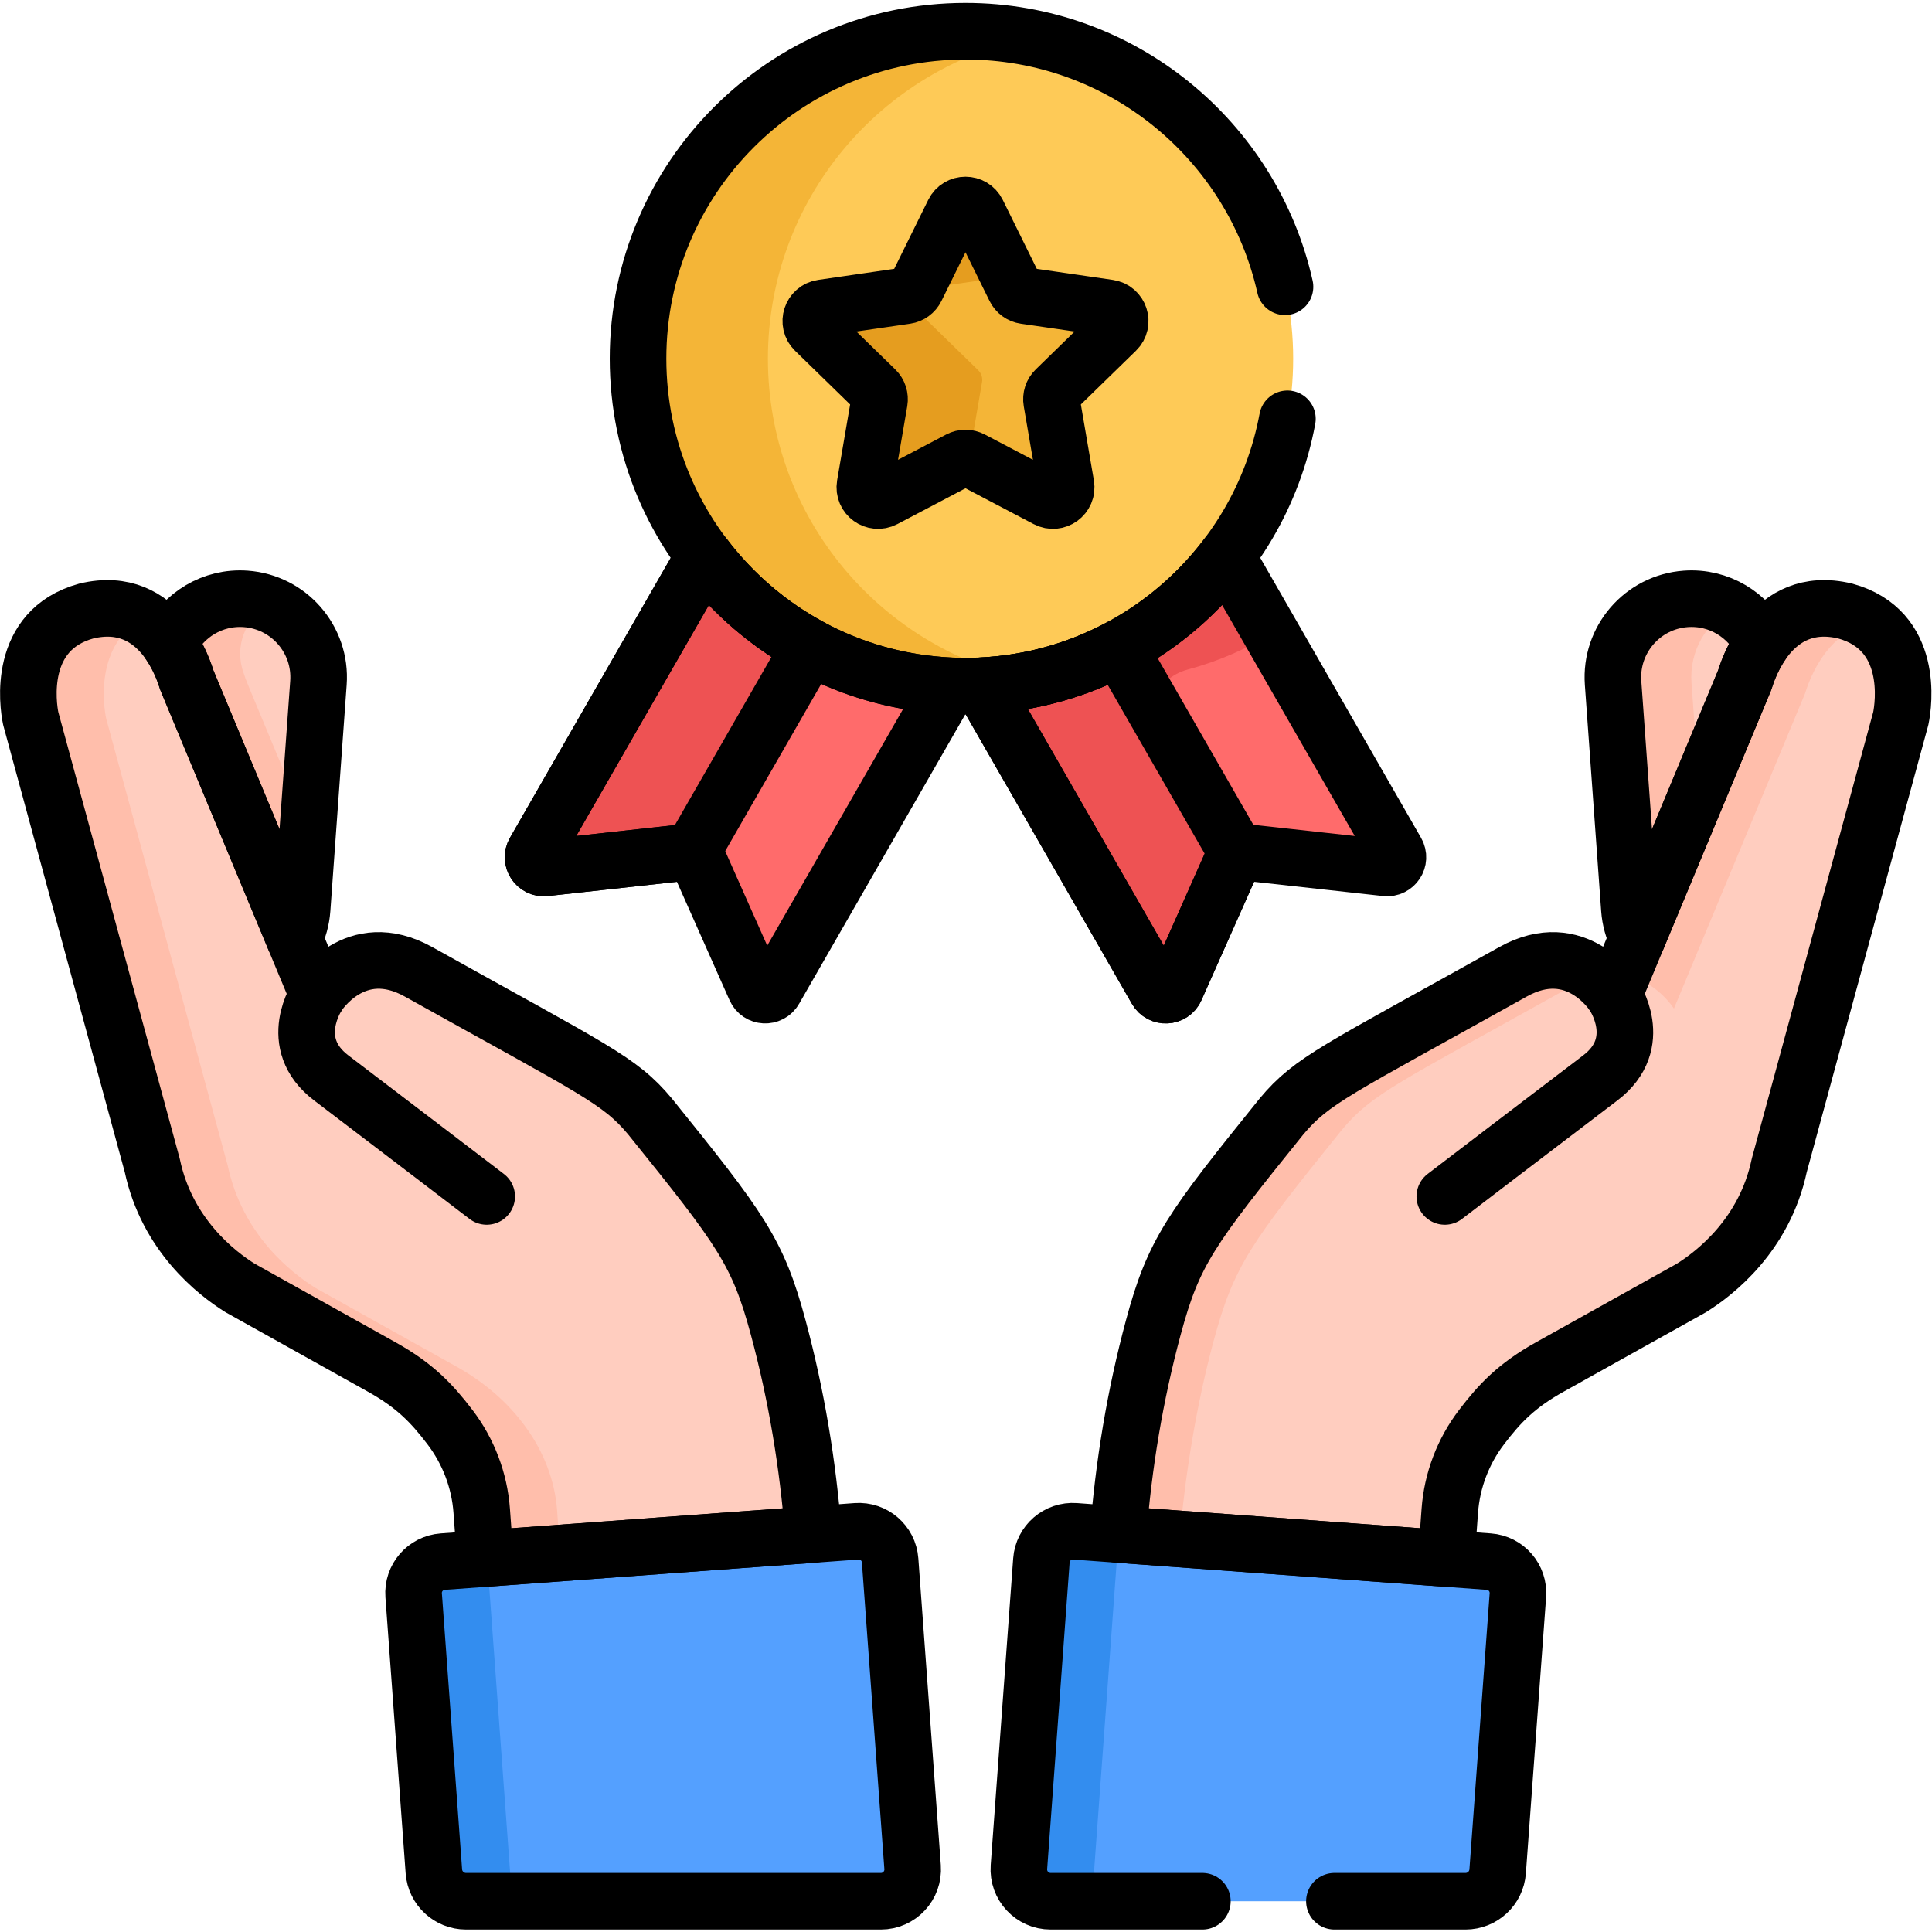
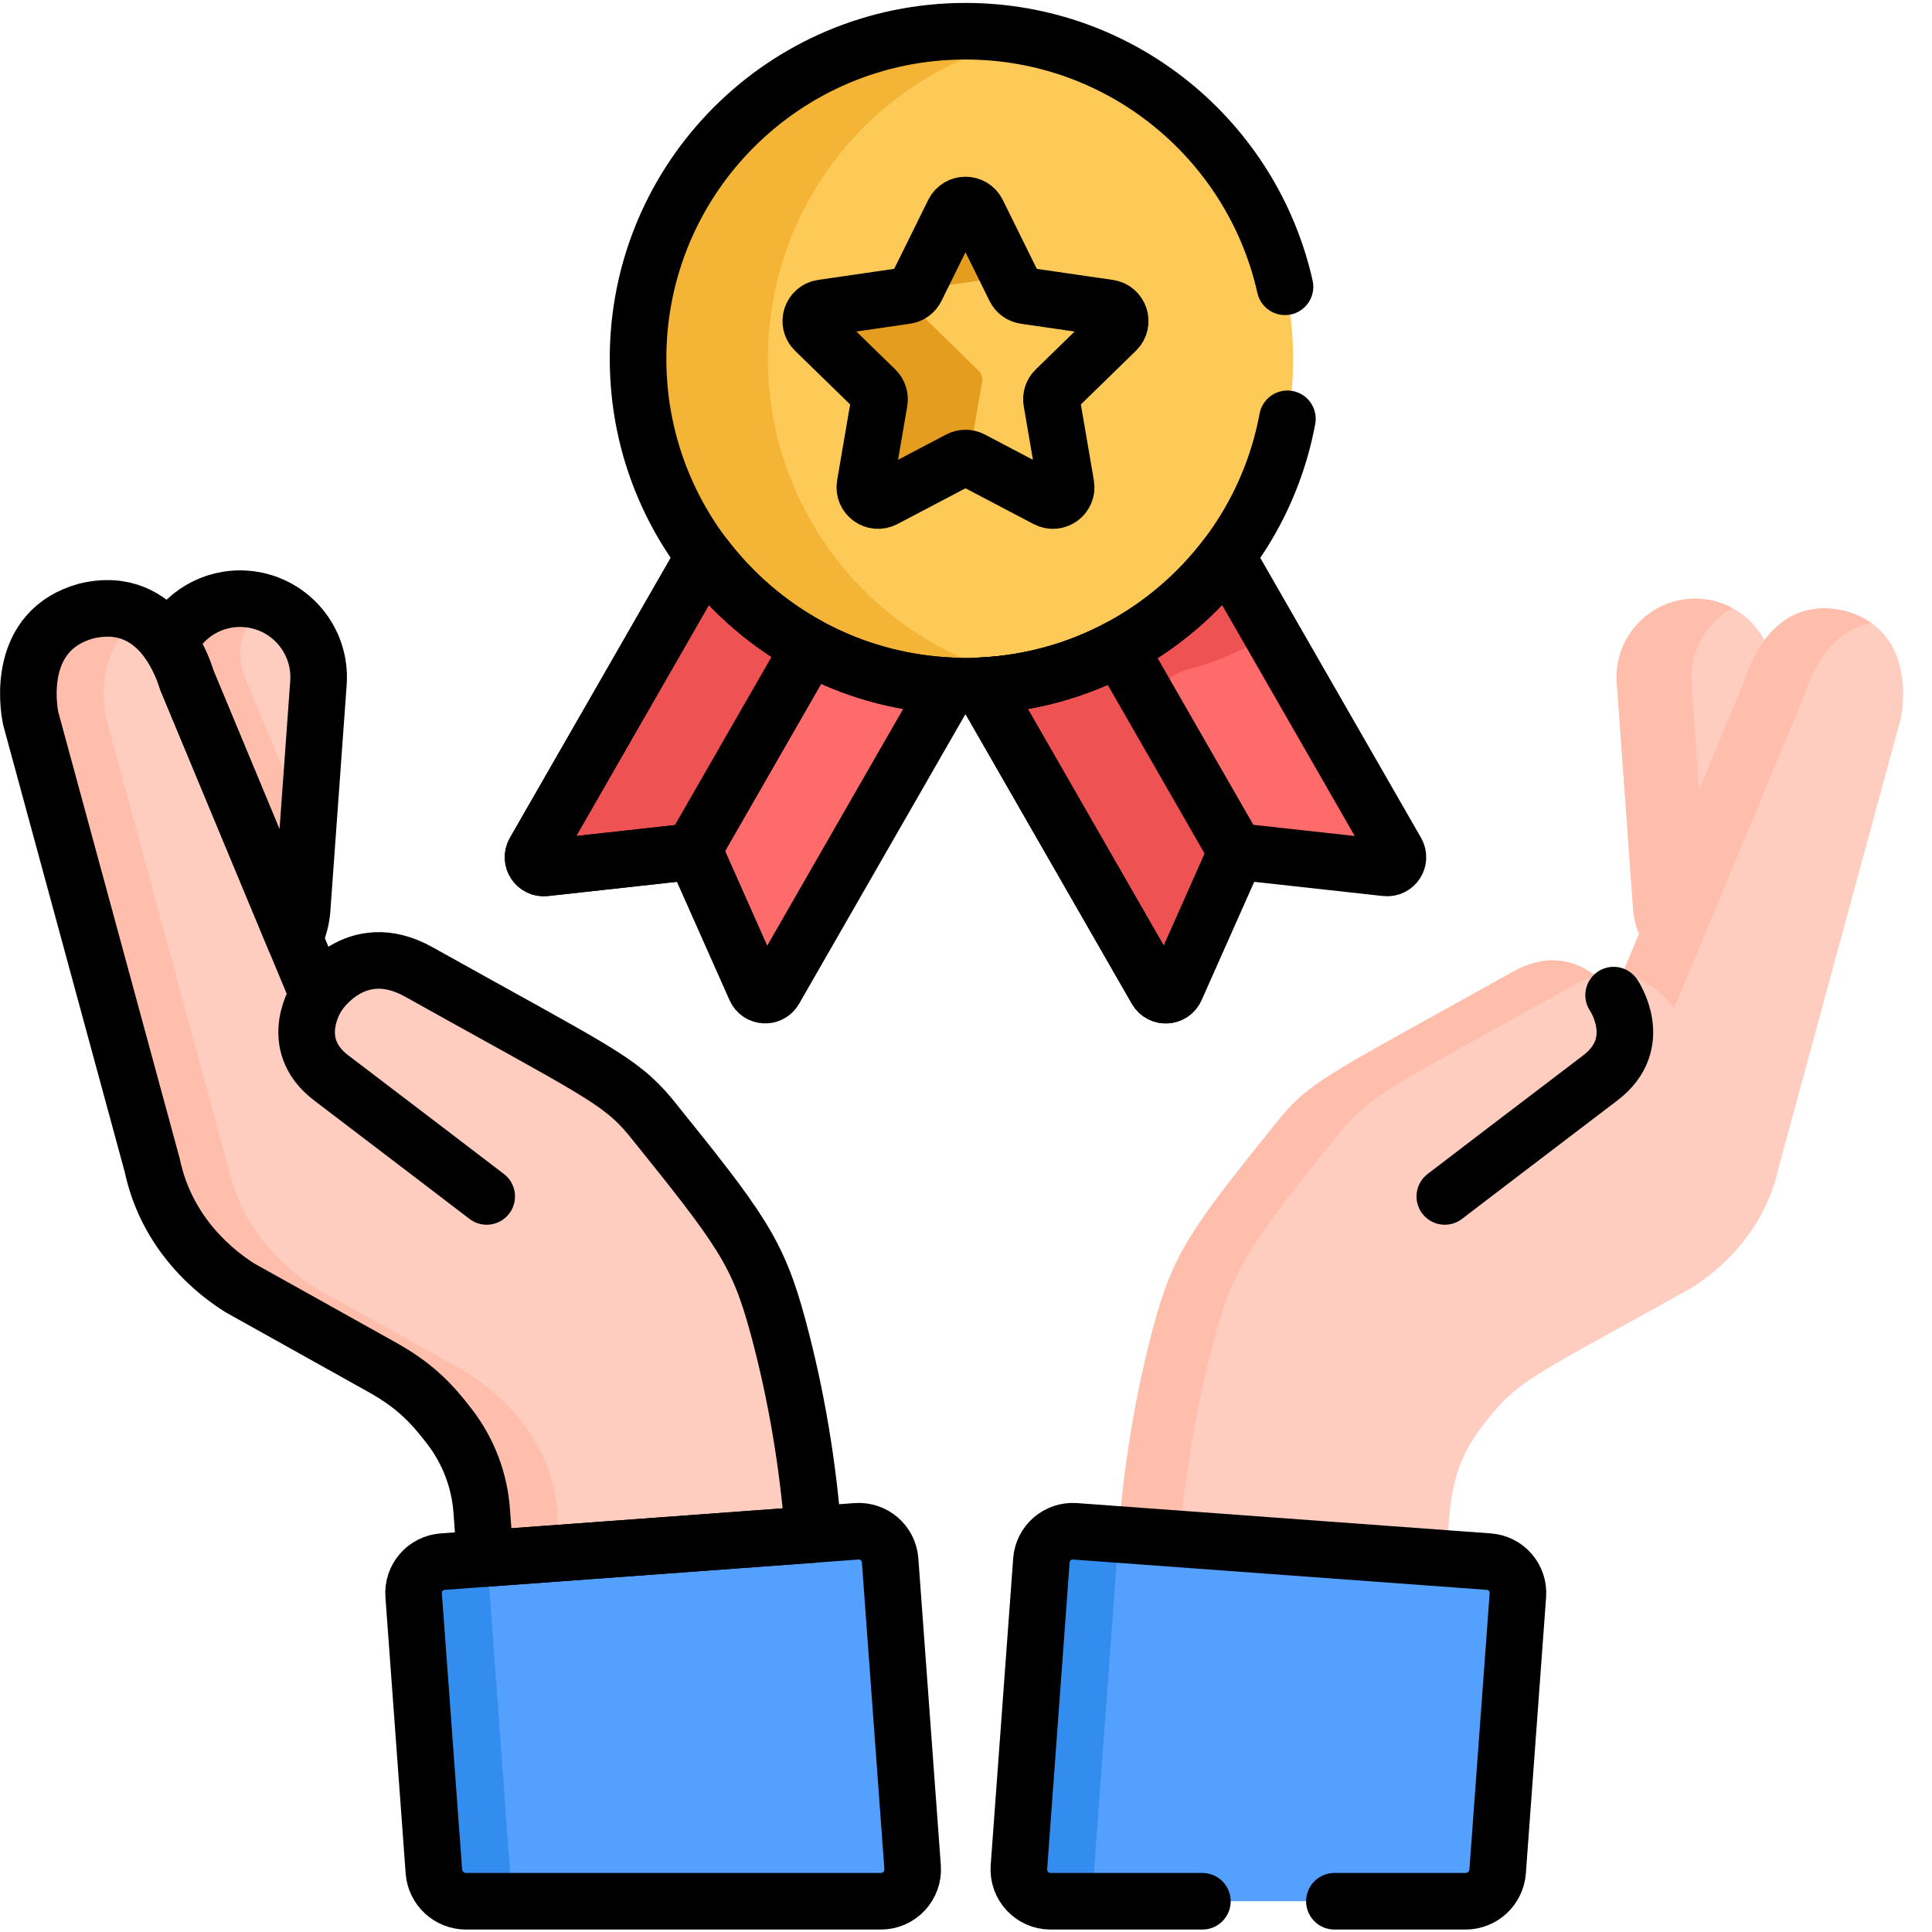
<svg xmlns="http://www.w3.org/2000/svg" id="svg2910" width="682.667" height="682.667" viewBox="0 0 682.667 682.667">
  <defs id="defs2914">
    <clipPath id="clipPath2924">
      <path d="M 0,512 H 512 V 0 H 0 Z" id="path2922" />
    </clipPath>
  </defs>
  <g id="g2916" transform="matrix(1.333,0,0,-1.333,0,682.667)">
    <g id="g2918">
      <g id="g2920" clip-path="url(#clipPath2924)">
        <g id="g2926" transform="translate(76.984,263.433)">
          <path d="M 0,0 C 1.156,2.344 1.898,4.94 2.098,7.708 L 6.421,67.673 C 7.248,79.147 -1.383,89.119 -12.857,89.946 -21.641,90.58 -29.529,85.66 -33.123,78.176 -30.822,74.852 -34.404,82.677 0,0" style="fill-opacity: 1; fill-rule: nonzero; stroke: none;" id="path2928" fill="#FFCDBF" />
        </g>
        <g id="g2930" transform="translate(64.566,333.755)">
          <path d="m 0,0 c -2.527,6.91 0.427,14.538 6.584,17.834 -2.164,0.972 -4.52,1.61 -7.023,1.791 -8.784,0.633 -16.671,-4.287 -20.266,-11.771 2.301,-3.324 -1.281,4.501 33.123,-78.176 1.156,2.344 1.898,4.94 2.098,7.708 l 1.682,23.33 C -2.625,5.948 1.418,-3.878 0,0" style="fill-opacity: 1; fill-rule: nonzero; stroke: none;" id="path2932" fill="#FFBEAB" />
        </g>
        <g id="g2934" transform="translate(127.683,111.672)">
          <path d="m 0,0 0.928,-13.67 86.987,6.373 C 86.483,11.23 83.432,30.604 78.599,48.548 73.192,68.615 68.825,74.487 44.59,104.54 h -0.002 c -8.103,9.664 -14.459,12.156 -61.307,38.299 -16.902,9.435 -26.701,-6.169 -26.701,-6.169 l -34.744,83.497 c -0.583,1.735 -6.657,23.115 -26.638,18.322 -18.343,-5.028 -15.53,-24.758 -14.74,-28.495 l 32.206,-118.44 c 0,0 0.002,-0.007 0.004,-0.015 3.894,-18.42 16.999,-28.577 23.31,-32.507 L -26.483,38.084 C -12.093,30.051 -1.19,16.249 0,0" style="fill-opacity: 1; fill-rule: nonzero; stroke: none;" id="path2936" fill="#FFCDBF" />
        </g>
        <g id="g2938" transform="translate(147.683,111.672)">
          <path d="m 0,0 c -1.191,16.263 -12.112,30.062 -26.483,38.084 l -37.539,20.948 c -6.311,3.93 -19.416,14.087 -23.31,32.507 -0.002,0.008 -0.004,0.015 -0.004,0.015 l -32.206,118.44 c -0.711,3.365 -3.054,19.69 9.874,26.58 -3.816,2.306 -8.766,3.443 -15.134,1.915 -18.343,-5.028 -15.53,-24.758 -14.74,-28.495 l 32.206,-118.44 c 0,0 0.002,-0.007 0.004,-0.015 3.894,-18.42 16.999,-28.577 23.31,-32.507 L -46.483,38.084 C -32.094,30.052 -21.19,16.251 -20,0 l 0.928,-13.67 19.902,1.458 z" style="fill-opacity: 1; fill-rule: nonzero; stroke: none;" id="path2940" fill="#FFBEAB" />
        </g>
        <g id="g2942" transform="translate(123.525,8.149)">
          <path d="m 0,0 h 109.967 c 4.899,0 8.765,4.16 8.408,9.045 l -5.958,81.316 c -0.336,4.59 -4.331,8.039 -8.921,7.702 L -6.182,90.028 c -4.59,-0.336 -8.039,-4.33 -7.702,-8.921 L -8.522,7.92 C -8.195,3.456 -4.477,0 0,0" style="fill-opacity: 1; fill-rule: nonzero; stroke: none;" id="path2944" fill="#54A0FF" />
        </g>
        <g id="g2946" transform="translate(135.454,12.621)">
          <path d="m 0,0 -5.812,79.324 c -0.211,2.885 0.962,5.546 2.951,7.349 l -15.25,-1.117 c -4.59,-0.336 -8.038,-4.33 -7.702,-8.921 l 5.362,-73.187 c 0.327,-4.465 4.045,-7.92 8.522,-7.92 H 1.549 C 0.681,-3.179 0.122,-1.656 0,0" style="fill-opacity: 1; fill-rule: nonzero; stroke: none;" id="path2948" fill="#338DEF" />
        </g>
        <g id="g2950" transform="translate(435.001,263.433)">
          <path d="M 0,0 C -1.156,2.344 -1.898,4.94 -2.099,7.708 L -6.421,67.673 C -7.248,79.147 1.383,89.119 12.857,89.946 21.641,90.58 29.528,85.66 33.123,78.176 30.822,74.852 34.404,82.677 0,0" style="fill-opacity: 1; fill-rule: nonzero; stroke: none;" id="path2952" fill="#FFCDBF" />
        </g>
        <g id="g2954" transform="translate(448.379,331.106)">
          <path d="M 0,0 C -0.606,8.426 3.896,16.027 10.871,19.806 7.5,21.637 3.592,22.57 -0.521,22.273 -11.995,21.446 -20.626,11.474 -19.799,0 l 4.323,-59.965 c 0.2,-2.768 0.942,-5.364 2.098,-7.708 l 15.562,37.395 z" style="fill-opacity: 1; fill-rule: nonzero; stroke: none;" id="path2956" fill="#FFBEAB" />
        </g>
        <g id="g2958" transform="translate(392.718,133.831)">
          <path d="m 0,0 c -8.886,-11.652 -8.386,-21.716 -9.344,-35.829 l -86.986,6.373 c 1.432,18.527 4.481,37.902 9.315,55.846 5.407,20.067 9.774,25.938 34.008,55.991 h 0.003 c 8.104,9.664 14.459,12.156 61.307,38.3 16.902,9.434 26.701,-6.169 26.701,-6.169 l 34.744,83.496 c 0.583,1.736 6.657,23.115 26.639,18.323 18.342,-5.029 15.529,-24.758 14.74,-28.496 L 78.92,69.395 c 0,0 -0.001,-0.007 -0.004,-0.015 C 75.022,50.96 61.917,40.803 55.606,36.874 11.84,12.45 9.677,12.688 0,0" style="fill-opacity: 1; fill-rule: nonzero; stroke: none;" id="path2960" fill="#FFCDBF" />
        </g>
        <g id="g2962" transform="translate(443.718,244.772)">
          <path d="m 0,0 34.744,83.496 c 0.484,1.44 4.752,16.376 17.589,18.704 -1.887,1.328 -4.171,2.429 -6.946,3.19 C 25.405,110.182 19.331,88.802 18.748,87.066 L -13.727,9.024 C -4.896,7.779 0,0 0,0" style="fill-opacity: 1; fill-rule: nonzero; stroke: none;" id="path2964" fill="#FFBEAB" />
        </g>
        <g id="g2966" transform="translate(321.7,156.65)">
          <path d="m 0,0 c 5.406,20.067 9.773,25.939 34.009,55.992 h 0.002 c 8.103,9.664 14.459,12.156 61.306,38.3 2.108,1.176 4.105,1.962 5.986,2.438 -4.469,3.531 -11.982,6.714 -21.982,1.132 C 32.474,71.718 26.118,69.226 18.015,59.563 H 18.013 C -6.223,29.509 -10.59,23.638 -15.996,3.571 c -4.833,-17.944 -7.884,-37.319 -9.316,-55.845 l 16.206,-1.187 C -7.604,-35.66 -4.627,-17.178 0,0" style="fill-opacity: 1; fill-rule: nonzero; stroke: none;" id="path2968" fill="#FFBEAB" />
        </g>
        <g id="g2970" transform="translate(388.46,8.149)">
          <path d="m 0,0 h -109.968 c -4.898,0 -8.764,4.16 -8.407,9.045 l 5.958,81.316 c 0.336,4.59 4.33,8.039 8.921,7.702 L 6.182,90.028 c 4.589,-0.336 8.038,-4.33 7.702,-8.921 L 8.521,7.92 C 8.194,3.456 4.477,0 0,0" style="fill-opacity: 1; fill-rule: nonzero; stroke: none;" id="path2972" fill="#54A0FF" />
        </g>
        <g id="g2974" transform="translate(290.085,17.194)">
          <path d="m 0,0 5.958,81.315 c 0.208,2.847 1.824,5.252 4.116,6.59 l -15.195,1.113 c -4.591,0.337 -8.585,-3.112 -8.921,-7.703 L -20,0 c -0.357,-4.885 3.509,-9.045 8.407,-9.045 h 20 C 3.509,-9.045 -0.357,-4.885 0,0" style="fill-opacity: 1; fill-rule: nonzero; stroke: none;" id="path2976" fill="#338DEF" />
        </g>
        <g id="g2978" transform="translate(370.243,287)">
          <path d="M 0,0 -45.017,79.808 C -60.049,59.6 -83.417,46.175 -109.912,44.847 l 46.282,-82.05 c 1.159,-2.055 4.12,-1.9 5.066,0.265 l 15.341,35.132 c 0.502,1.152 1.68,1.84 2.91,1.702 L -2.777,-4.319 C -0.464,-4.58 1.159,-2.055 0,0" style="fill-opacity: 1; fill-rule: nonzero; stroke: none;" id="path2980" fill="#FF6B6B" />
        </g>
        <g id="g2982" transform="translate(314.8,334.639)">
          <path d="M 0,0 C 8.188,2.193 15.904,5.574 22.958,9.95 L 10.426,32.168 C -4.606,11.96 -27.975,-1.464 -54.47,-2.792 l 46.283,-82.051 c 1.159,-2.054 4.12,-1.899 5.065,0.265 l 13.726,31.433 -18.86,33.436 C -12.595,-12.018 -8.529,-2.285 0,0" style="fill-opacity: 1; fill-rule: nonzero; stroke: none;" id="path2984" fill="#EE5253" />
        </g>
        <g id="g2986" transform="translate(186.759,366.807)">
          <path d="m 0,0 -45.017,-79.808 c -1.159,-2.054 0.465,-4.58 2.778,-4.319 l 37.535,4.215 c 1.231,0.139 2.408,-0.55 2.911,-1.702 l 15.341,-35.132 c 0.945,-2.164 3.906,-2.319 5.065,-0.265 L 64.895,-34.96 C 38.4,-33.632 15.033,-20.208 0,0" style="fill-opacity: 1; fill-rule: nonzero; stroke: none;" id="path2988" fill="#FF6B6B" />
        </g>
        <g id="g2990" transform="translate(176.105,287)">
          <path d="m 0,0 33.096,58.674 c -8.65,5.65 -16.253,12.815 -22.442,21.134 L -34.363,0 c -1.159,-2.055 0.465,-4.58 2.778,-4.32 l 31.273,3.512 C -0.25,-0.535 -0.149,-0.264 0,0" style="fill-opacity: 1; fill-rule: nonzero; stroke: none;" id="path2992" fill="#EE5253" />
        </g>
        <g id="g2994" transform="translate(342.791,417.052)">
          <path d="m 0,0 c 0,-47.938 -38.861,-86.799 -86.799,-86.799 -47.938,0 -86.799,38.861 -86.799,86.799 0,47.938 38.861,86.799 86.799,86.799 C -38.861,86.799 0,47.938 0,0" style="fill-opacity: 1; fill-rule: nonzero; stroke: none;" id="path2996" fill="#FECA57" />
        </g>
        <g id="g2998" transform="translate(203.556,417.052)">
          <path d="M 0,0 C 0,42.055 29.911,77.117 69.619,85.091 64.063,86.207 58.32,86.799 52.437,86.799 4.499,86.799 -34.362,47.938 -34.362,0 c 0,-47.938 38.861,-86.799 86.799,-86.799 5.883,0 11.626,0.592 17.182,1.707 C 29.911,-77.117 0,-42.055 0,0" style="fill-opacity: 1; fill-rule: nonzero; stroke: none;" id="path3000" fill="#F4B537" />
        </g>
        <g id="g3002" transform="translate(295.937,424.517)">
-           <path d="m 0,0 c 2.085,2.032 0.935,5.572 -1.946,5.991 l -22.252,3.233 c -1.145,0.167 -2.134,0.885 -2.646,1.922 l -9.951,20.164 c -1.288,2.61 -5.011,2.61 -6.299,0 l -9.952,-20.164 c -0.511,-1.037 -1.5,-1.755 -2.644,-1.922 L -77.942,5.991 C -80.823,5.572 -81.974,2.032 -79.889,0 l 16.102,-15.695 c 0.828,-0.807 1.205,-1.97 1.01,-3.109 l -3.801,-22.163 c -0.492,-2.869 2.519,-5.057 5.096,-3.702 l 19.903,10.463 c 1.023,0.538 2.246,0.538 3.268,0 l 19.904,-10.463 c 2.577,-1.355 5.589,0.833 5.096,3.702 l -3.801,22.163 c -0.196,1.139 0.182,2.302 1.01,3.109 z" style="fill-opacity: 1; fill-rule: nonzero; stroke: none;" id="path3004" fill="#F4B537" />
-         </g>
+           </g>
        <g id="g3006" transform="translate(260.316,410.867)">
          <path d="m 0,0 c 0.195,1.139 -0.183,2.302 -1.011,3.109 l -16.101,15.695 c -2.085,2.032 -0.934,5.572 1.946,5.991 l 22.253,3.233 c 0.029,0.005 0.055,0.019 0.084,0.023 l -8.345,16.908 c -1.288,2.611 -5.011,2.611 -6.299,0 l -9.951,-20.163 c -0.512,-1.037 -1.501,-1.755 -2.645,-1.922 l -22.252,-3.233 c -2.881,-0.419 -4.032,-3.959 -1.947,-5.991 l 16.102,-15.695 c 0.828,-0.808 1.206,-1.97 1.01,-3.109 l -3.801,-22.162 c -0.492,-2.87 2.52,-5.058 5.096,-3.704 l 19.903,10.464 c 0.771,0.406 1.656,0.504 2.483,0.298 z" style="fill-opacity: 1; fill-rule: nonzero; stroke: none;" id="path3008" fill="#E59D1F" />
        </g>
        <g id="g3010" transform="translate(84.271,248.343)">
          <path d="m 0,0 c 0,0 -8.698,-12.674 3.562,-21.967 12.26,-9.293 41.183,-31.396 41.183,-31.396" style="stroke-linecap: round; stroke-linejoin: round; stroke-miterlimit: 10; stroke-dasharray: none; stroke-opacity: 1;" id="path3012" stroke="#000000" fill="none" stroke-width="15px" />
        </g>
        <g id="g3014" transform="translate(49.526,331.839)">
          <path d="m 0,0 28.465,-68.406 c 1.157,2.344 1.899,4.94 2.098,7.708 l 4.323,59.965 C 35.713,10.741 27.082,20.713 15.608,21.541 6.824,22.174 -1.063,17.254 -4.658,9.77 -1.572,5.312 -0.256,0.762 0,0 Z" style="stroke-linecap: round; stroke-linejoin: round; stroke-miterlimit: 10; stroke-dasharray: none; stroke-opacity: 1;" id="path3016" stroke="#000000" fill="none" stroke-width="15px" />
        </g>
        <g id="g3018" transform="translate(119.274,133.831)">
          <path d="m 0,0 c 4.892,-6.415 7.827,-14.113 8.416,-22.159 l 0.928,-12.67 86.987,6.373 C 94.898,-9.929 91.848,8.446 87.014,26.39 81.608,46.457 77.241,52.328 53.006,82.381 h -0.002 c -8.103,9.664 -14.46,12.156 -61.307,38.3 -16.902,9.434 -26.701,-6.169 -26.701,-6.169 l -34.744,83.496 c -0.583,1.736 -6.657,23.115 -26.638,18.323 -18.343,-5.029 -15.53,-24.758 -14.74,-28.496 L -78.92,69.395 c 0,0 0.002,-0.007 0.004,-0.015 3.894,-18.42 16.999,-28.577 23.31,-32.506 L -18.067,15.925 C -9.262,11.01 -4.814,6.313 0,0 Z" style="stroke-linecap: round; stroke-linejoin: round; stroke-miterlimit: 10; stroke-dasharray: none; stroke-opacity: 1;" id="path3020" stroke="#000000" fill="none" stroke-width="15px" />
        </g>
        <g id="g3022" transform="translate(123.533,8.149)">
          <path d="m 0,0 h 109.967 c 4.899,0 8.765,4.16 8.408,9.045 l -5.958,81.316 c -0.336,4.59 -4.331,8.039 -8.921,7.702 L -6.182,90.028 c -4.59,-0.336 -8.039,-4.33 -7.702,-8.921 L -8.522,7.92 C -8.195,3.456 -4.477,0 0,0 Z" style="stroke-linecap: round; stroke-linejoin: round; stroke-miterlimit: 10; stroke-dasharray: none; stroke-opacity: 1;" id="path3024" stroke="#000000" fill="none" stroke-width="15px" />
        </g>
        <g id="g3026" transform="translate(427.73,248.343)">
          <path d="M 0,0 C 0,0 8.697,-12.674 -3.563,-21.967 -15.822,-31.26 -44.745,-53.363 -44.745,-53.363" style="stroke-linecap: round; stroke-linejoin: round; stroke-miterlimit: 10; stroke-dasharray: none; stroke-opacity: 1;" id="path3028" stroke="#000000" fill="none" stroke-width="15px" />
        </g>
        <g id="g3030" transform="translate(462.474,331.839)">
-           <path d="m 0,0 -28.465,-68.406 c -1.156,2.344 -1.898,4.94 -2.098,7.708 l -4.323,59.965 c -0.827,11.474 7.804,21.446 19.279,22.274 C -6.824,22.174 1.063,17.254 4.658,9.77 1.572,5.312 0.256,0.762 0,0 Z" style="stroke-linecap: round; stroke-linejoin: round; stroke-miterlimit: 10; stroke-dasharray: none; stroke-opacity: 1;" id="path3032" stroke="#000000" fill="none" stroke-width="15px" />
-         </g>
+           </g>
        <g id="g3034" transform="translate(392.726,133.831)">
-           <path d="m 0,0 c -4.892,-6.415 -7.826,-14.113 -8.416,-22.159 l -0.928,-12.67 -86.986,6.373 c 1.432,18.527 4.481,36.902 9.315,54.846 5.407,20.067 9.774,25.938 34.008,55.991 h 0.003 c 8.103,9.664 14.459,12.156 61.307,38.3 16.902,9.434 26.701,-6.169 26.701,-6.169 l 34.744,83.496 c 0.583,1.736 6.657,23.115 26.639,18.323 18.342,-5.029 15.529,-24.758 14.74,-28.496 L 78.92,69.395 c 0,0 -0.002,-0.007 -0.004,-0.015 C 75.022,50.96 61.917,40.803 55.606,36.874 L 18.067,15.925 C 9.262,11.01 4.814,6.313 0,0 Z" style="stroke-linecap: round; stroke-linejoin: round; stroke-miterlimit: 10; stroke-dasharray: none; stroke-opacity: 1;" id="path3036" stroke="#000000" fill="none" stroke-width="15px" />
-         </g>
+           </g>
        <g id="g3038" transform="translate(295.875,424.517)">
          <path d="m 0,0 c 2.085,2.032 0.935,5.572 -1.946,5.991 l -22.252,3.233 c -1.145,0.167 -2.133,0.885 -2.645,1.922 l -9.952,20.164 c -1.288,2.61 -5.011,2.61 -6.299,0 L -53.045,11.146 C -53.557,10.109 -54.546,9.391 -55.69,9.224 L -77.942,5.991 C -80.823,5.572 -81.973,2.032 -79.889,0 l 16.102,-15.695 c 0.828,-0.807 1.206,-1.97 1.01,-3.109 l -3.801,-22.163 c -0.492,-2.869 2.52,-5.057 5.097,-3.702 l 19.903,10.463 c 1.022,0.538 2.245,0.538 3.268,0 l 19.903,-10.463 c 2.577,-1.355 5.589,0.833 5.096,3.702 l -3.8,22.163 c -0.197,1.139 0.181,2.302 1.009,3.109 z" style="stroke-linecap: round; stroke-linejoin: round; stroke-miterlimit: 10; stroke-dasharray: none; stroke-opacity: 1;" id="path3040" stroke="#000000" fill="none" stroke-width="15px" />
        </g>
        <g id="g3042" transform="translate(370.181,286.312)">
-           <path d="M 0,0 -45.018,78.388 C -60.05,58.539 -83.417,45.354 -109.912,44.049 l 46.282,-80.591 c 1.159,-2.018 4.12,-1.865 5.065,0.261 l 15.341,34.507 c 0.503,1.131 1.68,1.807 2.911,1.671 l 37.535,-4.14 C -0.465,-4.499 1.159,-2.018 0,0 Z" style="stroke-linecap: round; stroke-linejoin: round; stroke-miterlimit: 10; stroke-dasharray: none; stroke-opacity: 1;" id="path3044" stroke="#000000" fill="none" stroke-width="15px" />
+           <path d="M 0,0 -45.018,78.388 C -60.05,58.539 -83.417,45.354 -109.912,44.049 l 46.282,-80.591 c 1.159,-2.018 4.12,-1.865 5.065,0.261 l 15.341,34.507 c 0.503,1.131 1.68,1.807 2.911,1.671 l 37.535,-4.14 C -0.465,-4.499 1.159,-2.018 0,0 " style="stroke-linecap: round; stroke-linejoin: round; stroke-miterlimit: 10; stroke-dasharray: none; stroke-opacity: 1;" id="path3044" stroke="#000000" fill="none" stroke-width="15px" />
        </g>
        <g id="g3046" transform="translate(296.653,340.387)">
          <path d="M 0,0 C -10.944,-5.826 -23.28,-9.381 -36.384,-10.026 L 9.898,-90.617 c 1.16,-2.018 4.121,-1.865 5.066,0.261 l 15.341,34.507 c 0.23,0.519 0.607,0.936 1.062,1.229 z" style="stroke-linecap: round; stroke-linejoin: round; stroke-miterlimit: 10; stroke-dasharray: none; stroke-opacity: 1;" id="path3048" stroke="#000000" fill="none" stroke-width="15px" />
        </g>
        <g id="g3050" transform="translate(186.697,364.7)">
          <path d="m 0,0 -45.017,-78.388 c -1.159,-2.018 0.465,-4.498 2.778,-4.242 l 37.535,4.14 c 1.231,0.136 2.408,-0.541 2.911,-1.672 l 15.341,-34.506 c 0.945,-2.127 3.906,-2.279 5.065,-0.261 l 46.282,80.591 C 38.4,-33.034 15.032,-19.849 0,0 Z" style="stroke-linecap: round; stroke-linejoin: round; stroke-miterlimit: 10; stroke-dasharray: none; stroke-opacity: 1;" id="path3052" stroke="#000000" fill="none" stroke-width="15px" />
        </g>
        <g id="g3054" transform="translate(144.458,282.069)">
          <path d="m 0,0 37.536,4.14 c 0.458,0.05 0.908,-0.012 1.319,-0.168 L 70.226,58.597 C 59.262,64.531 49.718,72.755 42.239,82.63 L -2.778,4.243 C -3.937,2.225 -2.313,-0.256 0,0 Z" style="stroke-linecap: round; stroke-linejoin: round; stroke-miterlimit: 10; stroke-dasharray: none; stroke-opacity: 1;" id="path3056" stroke="#000000" fill="none" stroke-width="15px" />
        </g>
        <g id="g3058" transform="translate(353.722,8.149)">
          <path d="m 0,0 h 34.746 c 4.477,0 8.194,3.456 8.522,7.92 l 5.362,73.188 c 0.336,4.59 -3.112,8.584 -7.703,8.92 L -68.75,98.064 c -4.591,0.336 -8.585,-3.112 -8.921,-7.703 L -83.629,9.045 C -83.986,4.16 -80.12,0 -75.222,0 H -35" style="stroke-linecap: round; stroke-linejoin: round; stroke-miterlimit: 10; stroke-dasharray: none; stroke-opacity: 1;" id="path3060" stroke="#000000" fill="none" stroke-width="15px" />
        </g>
        <g id="g3062" transform="translate(340.625,436.11)">
          <path d="m 0,0 c -8.687,38.769 -43.306,67.741 -84.695,67.741 -47.938,0 -86.799,-38.861 -86.799,-86.799 0,-47.938 38.861,-86.799 86.799,-86.799 42.491,0 77.846,30.534 85.333,70.857" style="stroke-linecap: round; stroke-linejoin: round; stroke-miterlimit: 10; stroke-dasharray: none; stroke-opacity: 1;" id="path3064" stroke="#000000" fill="none" stroke-width="15px" />
        </g>
      </g>
    </g>
  </g>
</svg>